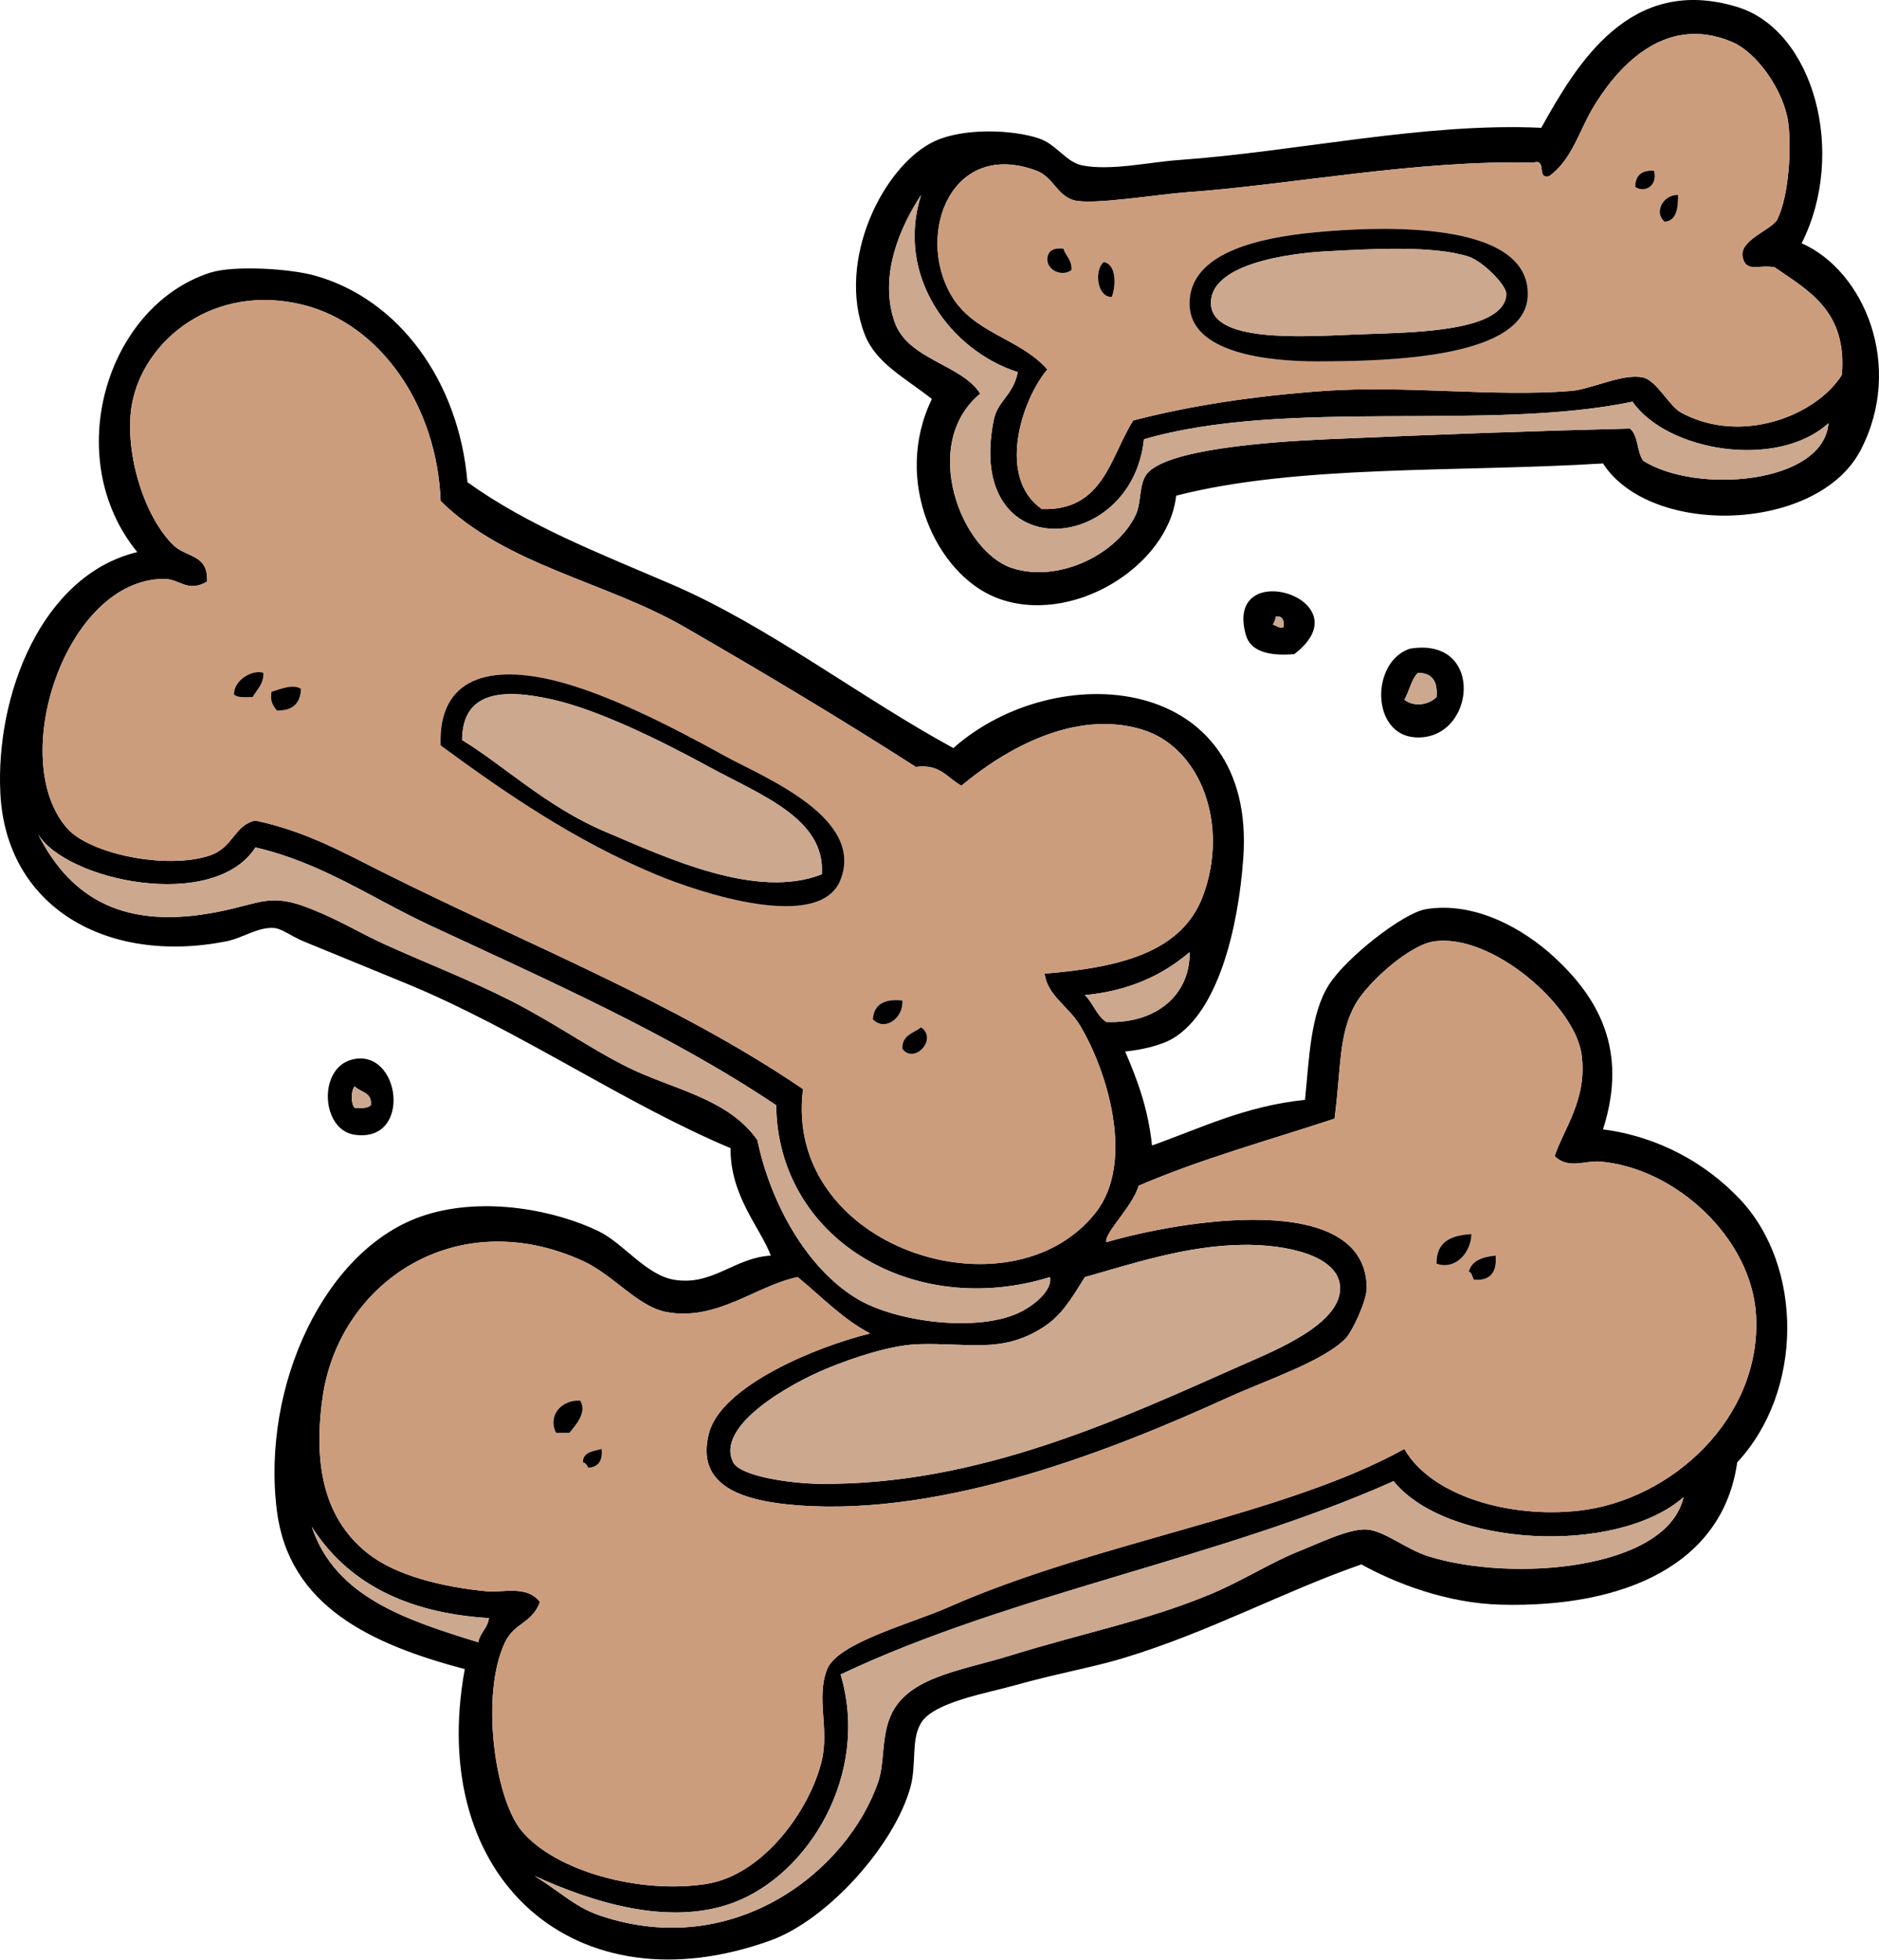
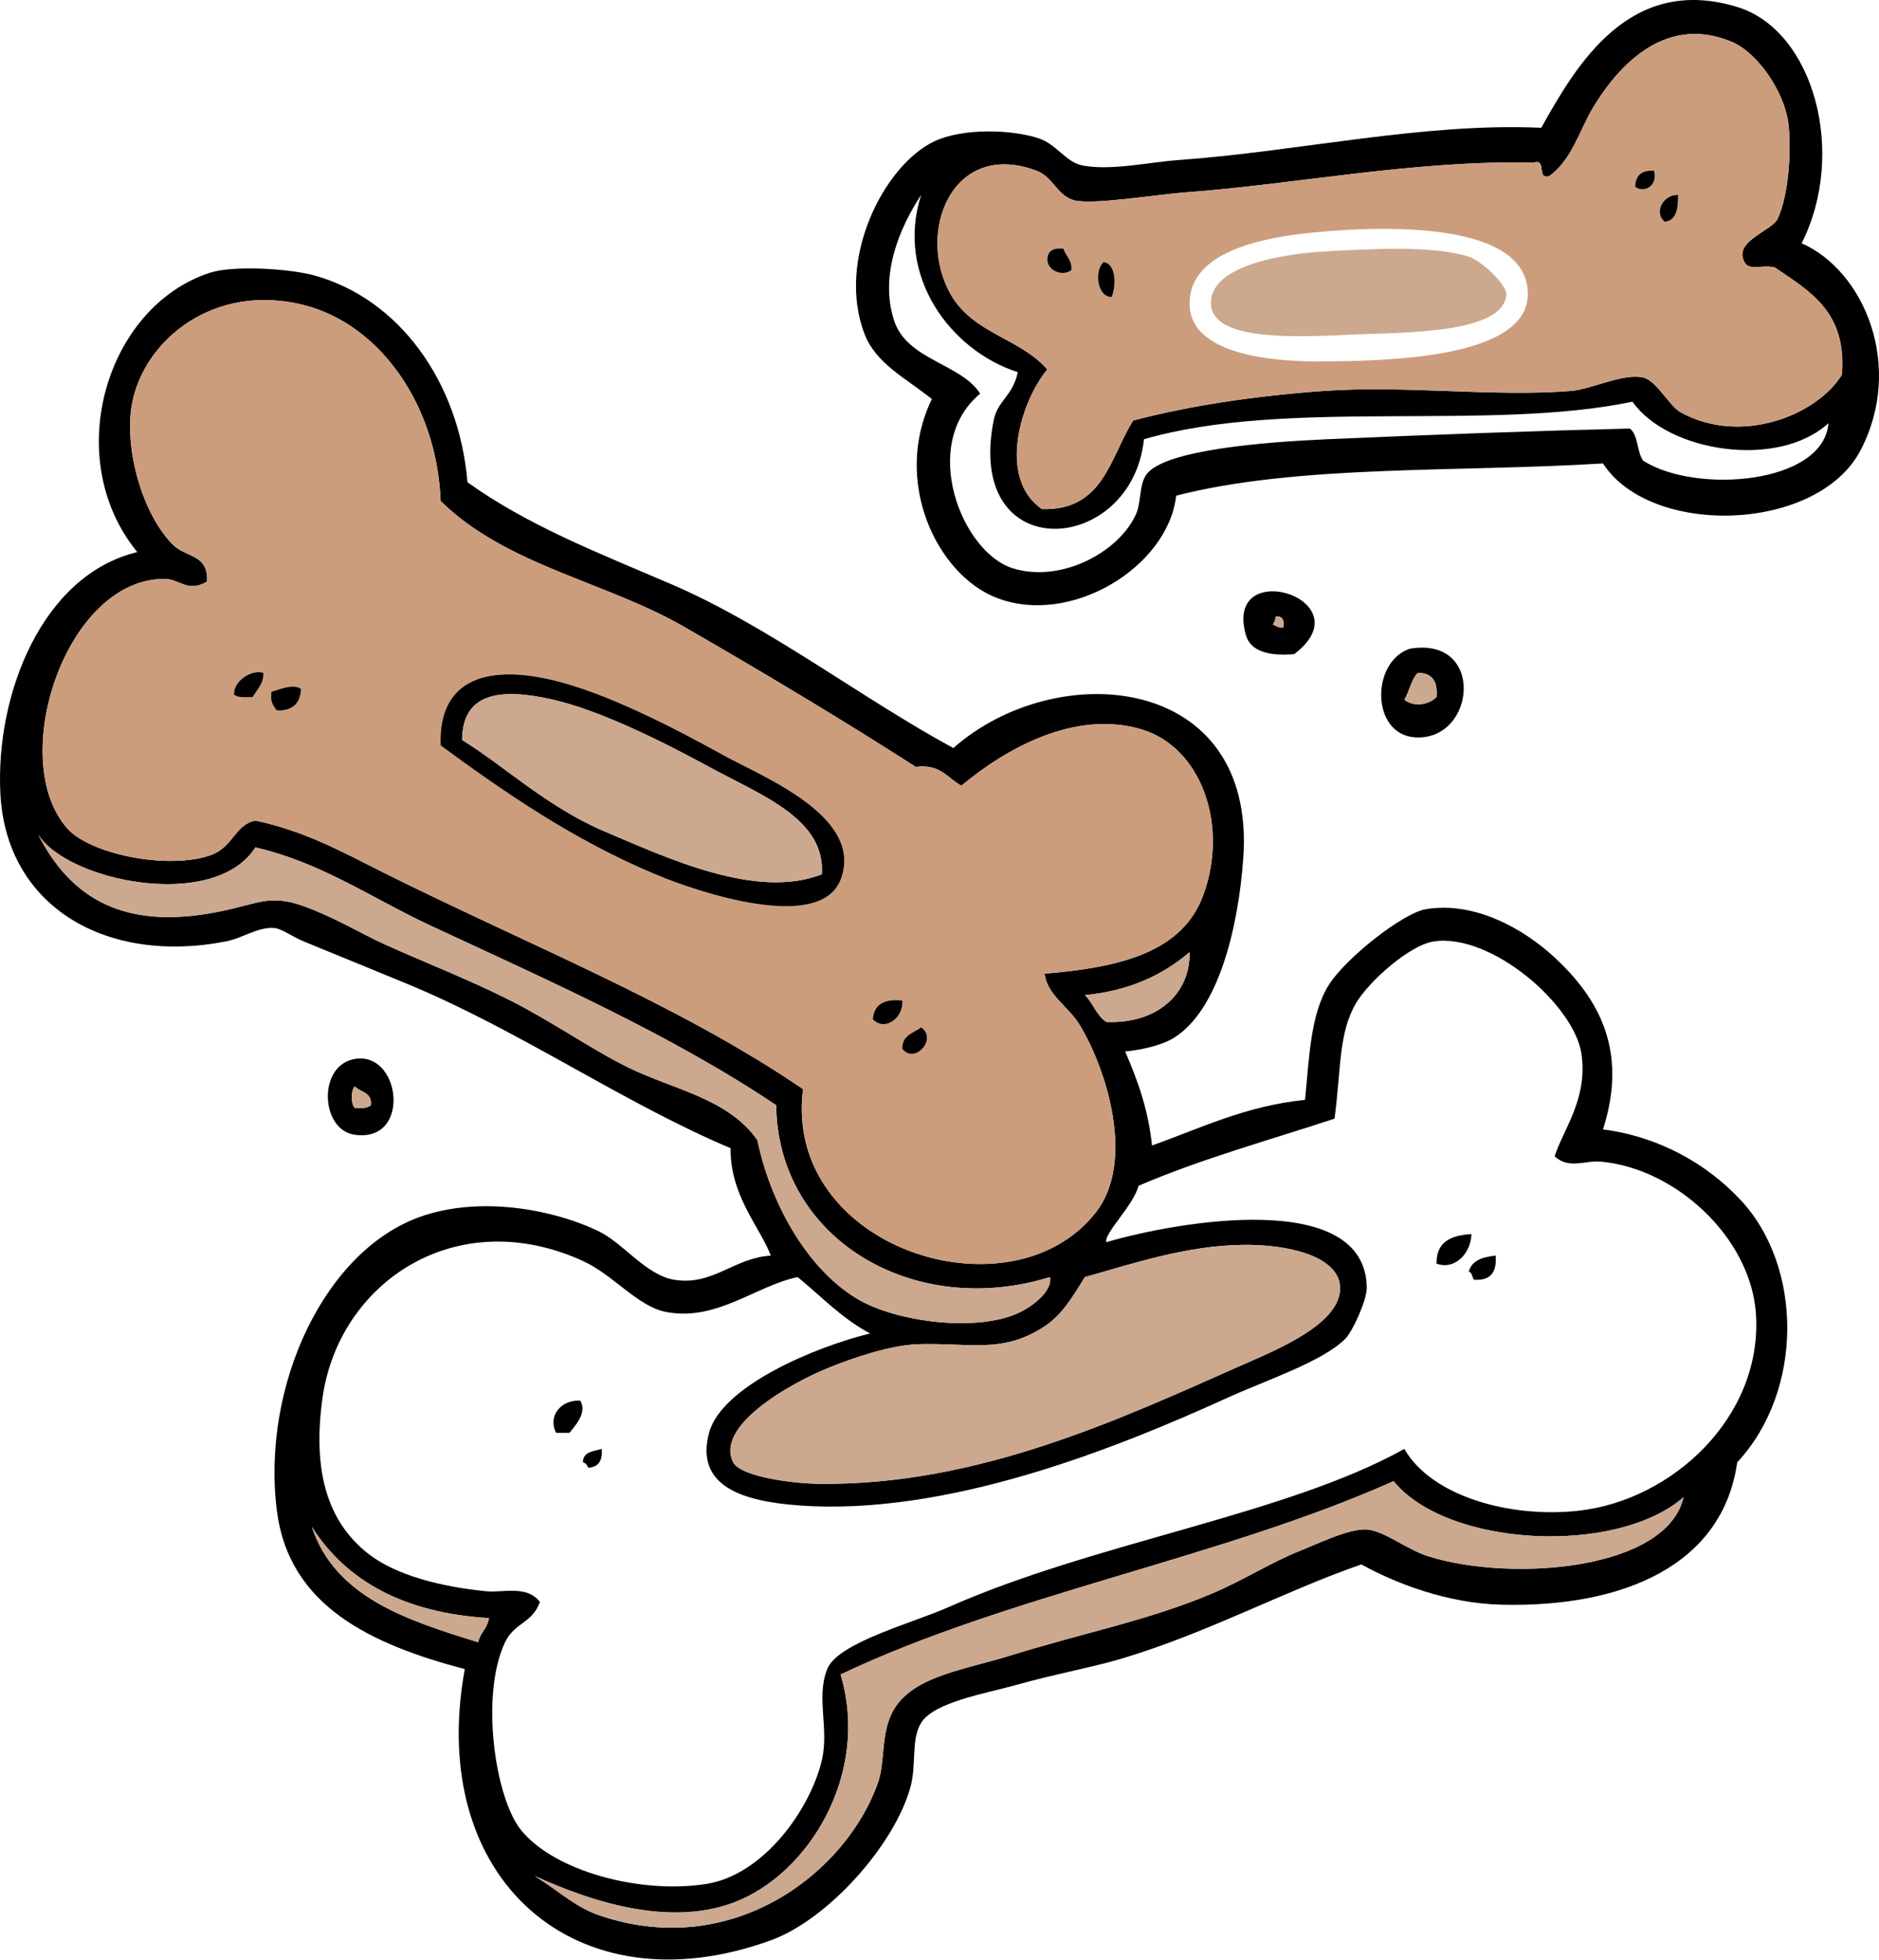
<svg xmlns="http://www.w3.org/2000/svg" height="3110.6" preserveAspectRatio="xMidYMid meet" version="1.0" viewBox="0.0 0.0 2982.6 3110.6" width="2982.6" zoomAndPan="magnify">
  <defs>
    <clipPath id="a">
      <path d="M 1358 0 L 2982.609 0 L 2982.609 961 L 1358 961 Z M 1358 0" />
    </clipPath>
    <clipPath id="b">
      <path d="M 0 425 L 2837 425 L 2837 3109.52 L 0 3109.52 Z M 0 425" />
    </clipPath>
  </defs>
  <g>
    <g clip-path="url(#a)" id="change1_18">
      <path d="M 1419.551 509.594 C 1440.121 571.195 1525.512 577.223 1555.902 624.645 C 1459.07 705.074 1526.102 875.793 1607.043 901.621 C 1681.949 925.523 1774.531 878.25 1803.051 816.387 C 1811.762 797.48 1807.832 768.695 1820.09 752.48 C 1849.41 713.676 2008.395 701.355 2105.59 697.082 C 2279.723 689.43 2444.125 683.48 2587.086 680.047 C 2600.879 690.402 2597.98 717.434 2608.395 731.172 C 2692.352 784.434 2894.602 768.332 2902.406 671.52 C 2821.48 745.344 2646.512 716.785 2591.359 637.426 C 2363.223 685.195 2040.957 631.398 1815.82 697.082 C 1796.41 882.047 1531.129 900.82 1577.211 667.246 C 1583.52 635.234 1607.801 628.559 1615.562 590.555 C 1508.742 556.293 1420.902 438.02 1462.152 309.328 C 1429.301 359.27 1394.992 436.035 1419.551 509.594 Z M 2766.062 407.324 C 2760.934 380.371 2813.355 364.516 2821.445 347.672 C 2840.062 309.004 2843.82 233.324 2838.5 194.277 C 2831.859 145.516 2790.234 83.82 2749.027 66.441 C 2638.688 19.953 2562.766 112.953 2527.434 172.969 C 2506.734 208.105 2494.852 253.566 2459.254 279.492 C 2437.793 285.328 2456.699 250.82 2433.691 258.203 C 2251.281 253.223 2050.098 293.168 1884 305.055 C 1838.152 308.355 1735.09 325.562 1705.043 317.855 C 1678.332 310.988 1671.93 280.961 1645.391 270.965 C 1511.449 220.582 1453.391 368.922 1509.031 466.996 C 1544.582 529.645 1619.031 536.281 1662.43 586.301 C 1620.402 636.605 1582.582 758.621 1653.898 807.879 C 1751.941 810.758 1761.852 725.504 1798.793 667.246 C 1889.191 643.648 1990.406 628.328 2101.316 620.391 C 2231.594 611.043 2370.965 630.293 2493.344 620.391 C 2526.652 617.684 2576.195 591.797 2608.395 599.082 C 2629.512 603.871 2649.773 644.469 2668.047 654.48 C 2763.223 706.617 2882.91 659.918 2923.715 594.809 C 2931.973 494.238 2871.941 461.961 2817.191 424.379 C 2793.496 418.715 2771.195 434.281 2766.062 407.324 Z M 2859.809 386.016 C 2959.312 430.043 3022.684 581.035 2953.551 714.137 C 2885.543 845.02 2620.336 852.859 2544.488 735.426 C 2315.816 749.637 2060.148 736.875 1866.961 786.57 C 1854.422 899.273 1699.672 994.773 1581.473 948.492 C 1486.891 911.445 1415.922 763.469 1479.211 633.172 C 1436.352 599.254 1390.5 576.496 1372.68 530.902 C 1326.609 413.086 1402.699 261.844 1483.473 224.094 C 1529.059 202.805 1607.27 205.32 1649.652 219.84 C 1677.133 229.262 1692.211 257.402 1717.832 262.457 C 1762.98 271.363 1824.02 257.305 1871.223 253.93 C 2060.895 240.367 2259.082 194.297 2446.473 202.805 C 2502.957 101.449 2587.219 -40.863 2757.535 11.043 C 2879.188 48.129 2931.973 243.133 2859.809 386.016" fill="inherit" fill-rule="evenodd" />
    </g>
    <g id="change2_1">
      <path d="M 1764.691 471.238 C 1771.723 453.555 1772.164 418.98 1751.914 415.852 C 1736.762 428.609 1741.023 471.617 1764.691 471.238 Z M 1662.434 411.59 C 1662.543 429.066 1685.672 439.586 1700.781 428.629 C 1701.762 412.023 1691.633 406.547 1687.992 394.547 C 1672.094 392.844 1662.992 397.941 1662.434 411.59 Z M 1888.273 484.031 C 1890.434 560.379 2012.332 573.723 2092.812 573.516 C 2206.711 573.211 2424.477 567.98 2425.16 466.992 C 2425.953 350.633 2197.309 357.816 2084.281 368.98 C 2007.137 376.598 1885.832 398.32 1888.273 484.031 Z M 2642.488 351.938 C 2661.711 349.855 2663.492 330.332 2663.793 309.328 C 2640.461 308.383 2624.387 336.832 2642.488 351.938 Z M 2595.617 296.535 C 2610.059 306.809 2631.969 295.094 2625.449 270.965 C 2605.68 269.656 2595.977 278.434 2595.617 296.535 Z M 2817.191 424.383 C 2871.934 461.949 2931.98 494.23 2923.715 594.82 C 2882.906 659.91 2763.23 706.613 2668.059 654.469 C 2649.789 644.461 2629.523 603.863 2608.391 599.086 C 2576.188 591.789 2526.66 617.68 2493.336 620.391 C 2370.969 630.285 2231.598 611.047 2101.324 620.391 C 1990.422 628.332 1889.191 643.648 1798.793 667.246 C 1761.852 725.492 1751.941 810.75 1653.902 807.867 C 1582.582 758.625 1620.402 636.598 1662.434 586.293 C 1619.035 536.289 1544.582 529.637 1509.031 466.992 C 1453.395 368.902 1511.453 220.586 1645.395 270.965 C 1671.934 280.953 1678.332 310.98 1705.043 317.84 C 1735.094 325.555 1838.152 308.344 1884.004 305.066 C 2050.109 293.16 2251.27 253.207 2433.688 258.191 C 2456.699 250.816 2437.801 285.332 2459.258 279.496 C 2494.855 253.566 2506.738 208.094 2527.438 172.973 C 2562.766 112.961 2638.699 19.953 2749.031 66.449 C 2790.238 83.809 2831.863 145.508 2838.496 194.277 C 2843.824 233.324 2840.07 309.008 2821.457 347.676 C 2813.363 364.508 2760.938 380.371 2766.074 407.324 C 2771.191 434.277 2793.5 418.715 2817.191 424.383" fill="#cc9d7d" fill-rule="evenodd" />
    </g>
    <g id="change1_1">
      <path d="M 2625.434 270.977 C 2631.969 295.09 2610.051 306.812 2595.605 296.535 C 2595.973 278.449 2605.676 269.668 2625.434 270.977" fill="inherit" fill-rule="evenodd" />
    </g>
    <g id="change3_1">
-       <path d="M 1462.152 309.336 C 1420.902 438.02 1508.742 556.289 1615.559 590.566 C 1607.801 628.547 1583.52 635.242 1577.211 667.258 C 1531.129 900.82 1796.414 882.055 1815.824 697.082 C 2040.965 631.395 2363.223 685.188 2591.355 637.434 C 2646.5 716.777 2821.48 745.355 2902.41 671.512 C 2894.613 768.324 2692.352 784.441 2608.395 731.18 C 2597.977 717.434 2600.863 690.406 2587.098 680.043 C 2444.113 683.48 2279.727 689.426 2105.582 697.082 C 2008.398 701.355 1849.406 713.68 1820.098 752.477 C 1807.828 768.699 1811.762 797.492 1803.055 816.402 C 1774.531 878.242 1681.949 925.535 1607.039 901.605 C 1526.102 875.785 1459.07 705.059 1555.902 624.648 C 1525.512 577.23 1440.121 571.191 1419.551 509.602 C 1394.992 436.043 1429.301 359.262 1462.152 309.336" fill="#cca88f" fill-rule="evenodd" />
-     </g>
+       </g>
    <g id="change1_2">
      <path d="M 2663.797 309.328 C 2663.488 330.344 2661.719 349.867 2642.488 351.93 C 2624.391 336.84 2640.461 308.383 2663.797 309.328" fill="inherit" fill-rule="evenodd" />
    </g>
    <g id="change1_3">
-       <path d="M 1922.371 484.023 C 1926.805 542.332 2061.109 534.73 2148.191 530.906 C 2226.035 527.469 2387.809 530.094 2391.078 466.977 C 2391.82 452.879 2353.52 414.492 2331.43 407.332 C 2275.32 389.121 2175.543 395.078 2105.59 398.801 C 2047.824 401.883 1917.359 418.434 1922.371 484.023 Z M 2084.266 368.977 C 2197.312 357.809 2425.961 350.633 2425.164 466.977 C 2424.488 567.973 2206.703 573.223 2092.797 573.508 C 2012.332 573.711 1890.43 560.375 1888.266 484.023 C 1885.828 398.328 2007.152 376.594 2084.266 368.977" fill="inherit" fill-rule="evenodd" />
-     </g>
+       </g>
    <g id="change1_4">
      <path d="M 1687.988 394.566 C 1691.621 406.547 1701.754 412.031 1700.77 428.648 C 1685.672 439.598 1662.535 429.082 1662.426 411.598 C 1662.988 397.949 1672.086 392.848 1687.988 394.566" fill="inherit" fill-rule="evenodd" />
    </g>
    <g id="change3_2">
      <path d="M 2105.594 398.797 C 2175.555 395.074 2275.309 389.113 2331.422 407.324 C 2353.535 414.5 2391.82 452.887 2391.086 466.988 C 2387.812 530.094 2226.043 527.473 2148.203 530.895 C 2061.117 534.73 1926.812 542.344 1922.359 484.027 C 1917.352 418.438 2047.832 401.883 2105.594 398.797" fill="#cca88f" fill-rule="evenodd" />
    </g>
    <g id="change1_5">
      <path d="M 1751.91 415.848 C 1772.156 418.988 1771.727 453.559 1764.688 471.242 C 1741.023 471.621 1736.758 428.605 1751.91 415.848" fill="inherit" fill-rule="evenodd" />
    </g>
    <g clip-path="url(#b)" id="change1_19">
      <path d="M 759.082 2606.059 C 762.113 2590.621 773.934 2583.988 776.121 2567.711 C 642.199 2559.59 550.168 2509.582 494.887 2422.828 C 532.211 2534.641 645.195 2570.789 759.082 2606.059 Z M 2212.105 2350.391 C 1939.203 2472.348 1602.02 2530.012 1334.332 2657.191 C 1381.469 2815.238 1283.418 2975.008 1163.891 3019.379 C 1058.992 3058.309 934.051 3015.91 848.562 2976.77 C 895.062 3006.359 914.109 3027.199 955.094 3040.68 C 1167.398 3110.57 1345.859 2967.961 1393.98 2827.629 C 1403.84 2798.879 1399.281 2763.281 1411.02 2729.629 C 1434.719 2661.742 1520.938 2652.578 1602.77 2627.359 C 1726.402 2589.258 1821.141 2571.66 1922.359 2529.359 C 1972.82 2508.262 2018.344 2478.738 2062.973 2461.172 C 2090.125 2450.488 2141.465 2425.16 2169.496 2427.09 C 2197.301 2429 2232.656 2458.859 2267.5 2469.699 C 2400.422 2511.039 2645.785 2491.48 2672.305 2375.949 C 2564.797 2469.238 2296.531 2454.691 2212.105 2350.391 Z M 1653.898 2107.512 C 1589.34 2147.992 1536.559 2130.641 1457.902 2133.07 C 1413.492 2134.449 1353.809 2154.699 1313.02 2171.422 C 1252.84 2196.09 1134.73 2263.109 1163.891 2320.562 C 1175.121 2342.699 1255.418 2354.141 1300.238 2354.648 C 1552.18 2357.551 1778.355 2251.781 1969.238 2167.16 C 2023.578 2143.078 2133.508 2099.77 2126.887 2039.332 C 2121.793 1992.852 2043.934 1974.641 1973.488 1975.41 C 1882.648 1976.418 1795.621 2005.988 1722.082 2026.551 C 1699.219 2063.258 1684.598 2088.27 1653.898 2107.512 Z M 1722.082 1579.129 C 1735.172 1591.617 1740.57 1611.789 1756.172 1621.742 C 1837.512 1624.938 1889.711 1576.32 1888.27 1510.957 C 1846.133 1546.93 1793.32 1572.238 1722.082 1579.129 Z M 2510.387 1672.871 C 2499.355 1595.129 2367.453 1480.43 2276.02 1493.91 C 2237.484 1499.59 2172.621 1557.57 2152.441 1591.918 C 2124.5 1639.5 2128.926 1695.27 2118.367 1775.141 C 2013.656 1809.629 1904.535 1839.699 1807.301 1881.668 C 1798.906 1913.348 1751.5 1958.039 1756.172 1971.152 C 1869.793 1937.871 2168.004 1886.078 2169.496 2043.59 C 2169.672 2063.379 2146.82 2113.141 2135.406 2124.551 C 2099.191 2160.77 2010.809 2189.707 1947.914 2218.301 C 1771.523 2298.492 1501.859 2406.879 1266.152 2388.742 C 1183.621 2382.391 1102.238 2360.75 1125.531 2273.691 C 1145.41 2199.371 1294.398 2137.191 1381.199 2116.031 C 1336.551 2092.5 1303.68 2057.191 1266.152 2026.551 C 1200.289 2040.07 1137.609 2097.301 1057.352 2081.938 C 1012.25 2073.301 973.477 2022.969 925.262 2000.98 C 723.785 1909.109 537.543 2035.148 511.938 2218.301 C 495.82 2333.551 519.293 2414.41 584.371 2465.441 C 629.125 2500.531 702.199 2518.219 771.859 2525.102 C 798.527 2527.73 836.438 2514.961 857.082 2542.141 C 844.281 2576.629 816.742 2574.488 801.684 2606.059 C 762.098 2689.078 785.445 2852.93 827.25 2904.332 C 880.211 2969.441 1016.352 3006.16 1121.27 2989.551 C 1212.918 2975.039 1286.449 2870.07 1304.5 2793.539 C 1316.418 2743 1295.051 2693.902 1313.02 2648.668 C 1329.668 2606.758 1447.719 2575.949 1504.77 2550.66 C 1738.891 2446.871 2040.055 2404.461 2229.16 2299.258 C 2271.68 2373.691 2395.625 2409.629 2506.137 2397.27 C 2654.426 2380.668 2797.234 2248.719 2787.344 2086.199 C 2779.949 1964.34 2659.641 1853.488 2540.227 1843.32 C 2515.727 1841.23 2489.996 1855.91 2467.777 1834.801 C 2481.109 1792.621 2520.504 1744.191 2510.387 1672.871 Z M 345.754 1447.039 C 415.629 1433.25 428.898 1416.031 494.887 1442.781 C 543.516 1462.48 571.078 1480.508 609.941 1498.168 C 674.793 1527.641 744.602 1554.418 810.211 1587.648 C 878.117 1622.051 938.871 1665.258 997.699 1694.18 C 1067.602 1728.539 1156.012 1742.93 1202.23 1809.23 C 1222.219 1905.848 1278.52 2011.32 1359.891 2060.629 C 1421.902 2098.211 1553.391 2115.09 1619.82 2081.938 C 1641.641 2071.051 1670.621 2047.93 1666.691 2026.551 C 1449.469 2093.77 1234.391 1965.66 1232.059 1753.84 C 1064.102 1641.211 869.246 1555.41 682.375 1468.352 C 589.941 1425.27 510.188 1368.738 405.41 1344.773 C 339.543 1447.238 105.273 1398.031 60.254 1323.469 C 113.023 1427.91 199.316 1475.938 345.754 1447.039 Z M 482.105 484.023 C 340.406 448.191 227.965 538.945 209.402 641.691 C 197.277 708.766 223.785 812.055 273.312 863.27 C 295.41 886.121 330.617 878.094 328.707 922.918 C 297.07 941.078 285.938 918.633 260.527 918.668 C 103.676 918.789 10.004 1206.25 107.129 1314.934 C 143.074 1355.16 264.438 1380.438 332.969 1357.559 C 370.398 1345.055 372.164 1308.785 405.41 1302.164 C 483.941 1318.551 545.145 1352.785 605.676 1383.121 C 834.09 1497.59 1073.941 1591.5 1274.672 1728.27 C 1242.539 1980.488 1603.891 2096.059 1739.129 1924.281 C 1802.648 1843.621 1756.789 1696.91 1713.559 1626.012 C 1696.039 1597.25 1662 1578.859 1658.172 1545.039 C 1779.008 1535.18 1876.238 1510.809 1909.574 1421.469 C 1951.324 1309.543 1906.5 1185.191 1811.57 1157.285 C 1705.27 1126.02 1595.969 1188.566 1526.082 1246.77 C 1503.809 1234.934 1492.891 1211.766 1453.641 1216.949 C 1336.961 1142.074 1214.379 1068.781 1087.18 995.367 C 960.871 922.461 803.77 897.539 699.422 795.09 C 693.773 644.219 604.191 514.918 482.105 484.023 Z M 742.031 765.266 C 838.773 834.52 949.461 877.18 1065.879 927.184 C 1218.781 992.855 1366.039 1107.121 1513.289 1187.105 C 1676.711 1042.438 1994.512 1068.344 1973.488 1361.82 C 1965.375 1475.168 1933.039 1604.488 1862.695 1647.309 C 1843.254 1659.148 1811.938 1665.918 1785.996 1668.621 C 1805.316 1713.219 1822.668 1759.777 1828.625 1817.758 C 1906.184 1790.211 1976.262 1755.191 2071.492 1745.309 C 2078.184 1680.539 2079.711 1608.852 2109.832 1562.078 C 2137.742 1518.801 2227.473 1448.711 2263.234 1442.781 C 2341.039 1429.871 2418.633 1473.879 2467.777 1519.469 C 2534.852 1581.711 2585.574 1664.348 2544.477 1792.188 C 2632.453 1803.59 2707.695 1845.758 2761.789 1902.98 C 2862.641 2009.648 2862.852 2207.52 2757.523 2320.562 C 2734.727 2482.738 2578.129 2551.41 2382.559 2546.402 C 2296.426 2544.191 2214.562 2512.23 2160.977 2482.488 C 2038.086 2525.059 1919.109 2590.281 1781.746 2631.629 C 1734.98 2645.699 1674.18 2656.5 1611.301 2674.242 C 1564.711 2687.371 1482.531 2700.918 1462.152 2733.891 C 1445.68 2760.539 1455.242 2799.551 1445.109 2836.148 C 1419.73 2927.969 1314.219 3046.16 1223.539 3079.039 C 914.137 3191.191 676.645 2981.82 737.77 2648.668 C 588.656 2609.18 458.648 2548.688 439.488 2397.27 C 414.508 2199.711 515.602 1979.609 673.855 1928.539 C 769.559 1897.66 883.449 1921.141 950.832 1954.109 C 989.68 1973.121 1025.609 2023.469 1070.141 2030.809 C 1131.312 2040.879 1165.328 1995.871 1223.539 1992.461 C 1206.84 1947.871 1159.012 1898.07 1159.621 1822.012 C 989.223 1750.102 824.984 1635.352 648.293 1562.078 C 587.137 1536.73 546.879 1520.59 482.105 1493.91 C 463.613 1486.301 447.211 1473.512 435.234 1472.609 C 409.293 1470.629 385.652 1488.629 358.531 1493.91 C 168.168 1531.008 9.891 1438.461 0.605 1259.555 C -7.504 1103.277 66.004 912.746 217.918 876.059 C 96.211 727.504 167.988 486.656 332.969 432.895 C 370.23 420.758 459.168 426.098 499.152 437.164 C 633.211 474.223 728.672 605.352 742.031 765.266" fill="inherit" fill-rule="evenodd" />
    </g>
    <g id="change2_2">
      <path d="M 1432.328 1664.352 C 1451.43 1689.469 1488.859 1648.73 1462.148 1630.258 C 1450.102 1639.531 1431.602 1642.32 1432.328 1664.352 Z M 1385.461 1617.48 C 1404.621 1637.52 1434.57 1615.141 1432.328 1587.648 C 1403.711 1584.602 1387.211 1593.66 1385.461 1617.48 Z M 430.977 1097.633 C 428.207 1113.176 433.844 1120.328 439.488 1127.445 C 464.395 1128.215 476.707 1116.379 477.84 1093.371 C 465.586 1084.211 444 1094.203 430.977 1097.633 Z M 1040.309 1387.375 C 1111.77 1417.254 1301.68 1479.93 1334.332 1395.898 C 1372.961 1296.465 1210.18 1232.547 1151.102 1199.906 C 1060.32 1149.719 962.742 1100.77 882.641 1080.586 C 779.258 1054.547 695.449 1073.602 699.422 1182.844 C 799.961 1256.758 910.617 1333.188 1040.309 1387.375 Z M 418.195 1067.805 C 402.238 1061.91 371.539 1077.879 371.316 1101.895 C 376.809 1107.758 389.828 1106.105 401.145 1106.156 C 407.555 1094.09 418.379 1086.449 418.195 1067.805 Z M 699.422 795.09 C 803.77 897.543 960.871 922.457 1087.18 995.359 C 1214.379 1068.785 1336.961 1142.074 1453.641 1216.938 C 1492.891 1211.777 1503.809 1234.945 1526.082 1246.766 C 1595.969 1188.559 1705.262 1126.027 1811.566 1157.293 C 1906.496 1185.195 1951.328 1309.543 1909.582 1421.469 C 1876.238 1510.812 1779.012 1535.18 1658.176 1545.039 C 1661.996 1578.859 1696.035 1597.25 1713.555 1626.008 C 1756.773 1696.91 1802.637 1843.621 1739.125 1924.281 C 1603.891 2096.059 1242.539 1980.492 1274.668 1728.27 C 1073.941 1591.5 834.09 1497.59 605.676 1383.113 C 545.141 1352.777 483.941 1318.559 405.41 1302.164 C 372.164 1308.777 370.398 1345.055 332.969 1357.562 C 264.438 1380.438 143.074 1355.164 107.129 1314.934 C 10 1206.258 103.676 918.785 260.527 918.656 C 285.938 918.637 297.07 941.09 328.707 922.934 C 330.617 878.098 295.41 886.113 273.312 863.273 C 223.785 812.055 197.277 708.754 209.402 641.695 C 227.965 538.949 340.406 448.188 482.102 484.023 C 604.191 514.914 693.773 644.227 699.422 795.09" fill="#cc9d7d" fill-rule="evenodd" />
    </g>
    <g id="change1_6">
      <path d="M 2020.355 991.109 C 2026.113 992.449 2028.492 997.168 2037.41 995.359 C 2038.613 984.215 2035.852 977.035 2024.621 978.32 C 2024.812 984.188 2022.625 987.676 2020.355 991.109 Z M 2054.449 1037.977 C 2011.316 1041.762 1984.621 1031.973 1977.754 1008.133 C 1940.883 880.332 2168.574 950.887 2054.449 1037.977" fill="inherit" fill-rule="evenodd" />
    </g>
    <g id="change3_3">
      <path d="M 2024.613 978.32 C 2035.84 977.039 2038.598 984.223 2037.406 995.367 C 2028.5 997.16 2026.117 992.453 2020.348 991.105 C 2022.613 987.676 2024.809 984.184 2024.613 978.32" fill="#cca88f" fill-rule="evenodd" />
    </g>
    <g id="change1_7">
      <path d="M 2229.164 1110.418 C 2244.688 1122.297 2267.422 1118.797 2280.285 1106.148 C 2282.398 1081.32 2273.398 1067.586 2250.461 1067.805 C 2239.973 1078.641 2237.094 1097.047 2229.164 1110.418 Z M 2237.672 1029.457 C 2358.625 1008.938 2342.551 1176.27 2246.195 1170.078 C 2176.273 1165.578 2175.621 1050.512 2237.672 1029.457" fill="inherit" fill-rule="evenodd" />
    </g>
    <g id="change1_8">
      <path d="M 401.145 1106.156 C 389.828 1106.105 376.809 1107.766 371.312 1101.898 C 371.539 1077.867 402.238 1061.914 418.191 1067.805 C 418.379 1086.449 407.555 1094.098 401.145 1106.156" fill="inherit" fill-rule="evenodd" />
    </g>
    <g id="change1_9">
      <path d="M 1125.527 1216.941 C 1046.137 1173.648 950.285 1126.938 878.387 1110.422 C 798.434 1092.055 733.957 1096.492 733.516 1174.34 C 798.129 1213.648 868.496 1280.684 959.348 1319.211 C 1060.457 1362.098 1200.906 1427.961 1304.492 1387.391 C 1310.633 1298.977 1207.297 1261.543 1125.527 1216.941 Z M 699.418 1182.852 C 695.445 1073.609 779.254 1054.547 882.637 1080.582 C 962.738 1100.766 1060.316 1149.73 1151.098 1199.906 C 1210.176 1232.559 1372.961 1296.48 1334.32 1395.91 C 1301.68 1479.938 1111.766 1417.27 1040.309 1387.391 C 910.613 1333.191 799.961 1256.766 699.418 1182.852" fill="inherit" fill-rule="evenodd" />
    </g>
    <g id="change3_4">
      <path d="M 2250.469 1067.789 C 2273.402 1067.578 2282.406 1081.312 2280.293 1106.141 C 2267.438 1118.785 2244.699 1122.301 2229.172 1110.398 C 2237.109 1097.039 2239.992 1078.641 2250.469 1067.789" fill="#cca88f" fill-rule="evenodd" />
    </g>
    <g id="change1_10">
      <path d="M 477.844 1093.355 C 476.707 1116.355 464.398 1128.199 439.488 1127.441 C 433.848 1120.309 428.207 1113.176 430.98 1097.621 C 444 1094.203 465.59 1084.211 477.844 1093.355" fill="inherit" fill-rule="evenodd" />
    </g>
    <g id="change3_5">
      <path d="M 1304.496 1387.383 C 1200.906 1427.953 1060.457 1362.098 959.352 1319.195 C 868.5 1280.668 798.129 1213.645 733.516 1174.336 C 733.957 1096.496 798.438 1092.051 878.387 1110.406 C 950.285 1126.93 1046.137 1173.641 1125.527 1216.938 C 1207.297 1261.543 1310.637 1298.973 1304.496 1387.383" fill="#cca88f" fill-rule="evenodd" />
    </g>
    <g id="change2_3">
-       <path d="M 925.262 2320.562 C 930.043 2321.461 931.895 2325.289 933.781 2329.09 C 949.844 2328.109 956.773 2317.992 955.09 2299.262 C 941.844 2303.062 925.383 2303.641 925.262 2320.562 Z M 882.641 2273.691 C 889.75 2273.691 896.848 2273.691 903.957 2273.691 C 913.418 2261.84 932.41 2241.609 920.996 2222.562 C 891.449 2220.902 868.977 2246 882.641 2273.691 Z M 2331.41 2018.023 C 2337.398 2019.141 2336.285 2027.359 2339.941 2030.812 C 2365.82 2032.543 2376.32 2018.902 2374.023 1992.461 C 2353.48 1994.633 2336.164 2000.043 2331.41 2018.023 Z M 2280.289 2005.242 C 2308.914 2015.832 2334.707 1989.371 2335.684 1958.371 C 2303.352 1960.141 2279.602 1970.461 2280.289 2005.242 Z M 2467.773 1834.801 C 2489.996 1855.91 2515.719 1841.23 2540.227 1843.32 C 2659.629 1853.492 2779.945 1964.34 2787.344 2086.203 C 2797.227 2248.719 2654.414 2380.672 2506.125 2397.27 C 2395.629 2409.629 2271.676 2373.691 2229.148 2299.262 C 2040.055 2404.461 1738.879 2446.871 1504.766 2550.66 C 1447.719 2575.953 1329.668 2606.762 1313.02 2648.672 C 1295.051 2693.898 1316.418 2743 1304.496 2793.539 C 1286.449 2870.07 1212.918 2975.039 1121.27 2989.551 C 1016.348 3006.16 880.207 2969.441 827.25 2904.332 C 785.445 2852.93 762.098 2689.082 801.684 2606.059 C 816.742 2574.492 844.281 2576.633 857.082 2542.141 C 836.438 2514.961 798.527 2527.73 771.855 2525.102 C 702.199 2518.219 629.125 2500.531 584.371 2465.441 C 519.293 2414.41 495.82 2333.551 511.934 2218.301 C 537.543 2035.152 723.785 1909.113 925.262 2000.98 C 973.473 2022.973 1012.25 2073.301 1057.348 2081.941 C 1137.609 2097.301 1200.289 2040.07 1266.148 2026.551 C 1303.68 2057.191 1336.547 2092.5 1381.199 2116.031 C 1294.398 2137.191 1145.41 2199.371 1125.527 2273.691 C 1102.238 2360.75 1183.617 2382.391 1266.148 2388.742 C 1501.859 2406.879 1771.52 2298.492 1947.918 2218.301 C 2010.812 2189.711 2099.191 2160.77 2135.398 2124.551 C 2146.828 2113.141 2169.668 2063.383 2169.5 2043.59 C 2168.004 1886.082 1869.801 1937.871 1756.16 1971.152 C 1751.492 1958.039 1798.91 1913.352 1807.301 1881.672 C 1904.535 1839.699 2013.66 1809.633 2118.375 1775.141 C 2128.914 1695.27 2124.504 1639.5 2152.441 1591.922 C 2172.621 1557.574 2237.488 1499.594 2276.016 1493.914 C 2367.449 1480.434 2499.348 1595.133 2510.383 1672.871 C 2520.488 1744.191 2481.105 1792.621 2467.773 1834.801" fill="#cc9d7d" fill-rule="evenodd" />
-     </g>
+       </g>
    <g id="change3_6">
      <path d="M 1888.27 1510.965 C 1889.707 1576.316 1837.504 1624.941 1756.164 1621.738 C 1740.57 1611.793 1735.168 1591.621 1722.082 1579.137 C 1793.32 1572.238 1846.129 1546.93 1888.27 1510.965" fill="#cca88f" fill-rule="evenodd" />
    </g>
    <g id="change1_11">
      <path d="M 1432.328 1587.648 C 1434.57 1615.141 1404.621 1637.52 1385.461 1617.48 C 1387.211 1593.66 1403.711 1584.602 1432.328 1587.648" fill="inherit" fill-rule="evenodd" />
    </g>
    <g id="change1_12">
      <path d="M 1462.148 1630.262 C 1488.859 1648.73 1451.43 1689.469 1432.328 1664.352 C 1431.602 1642.32 1450.102 1639.531 1462.148 1630.262" fill="inherit" fill-rule="evenodd" />
    </g>
    <g id="change1_13">
      <path d="M 563.066 1758.102 C 573.574 1758.66 583.59 1758.738 588.633 1753.84 C 591.016 1732.98 572.086 1733.449 563.066 1724.012 C 556.809 1730.211 556.809 1751.898 563.066 1758.102 Z M 558.809 1681.398 C 635.68 1661.922 655.434 1813.898 563.066 1800.711 C 509.488 1793.059 504.426 1695.172 558.809 1681.398" fill="inherit" fill-rule="evenodd" />
    </g>
    <g id="change3_7">
      <path d="M 563.066 1724.012 C 572.086 1733.449 591.016 1732.98 588.633 1753.84 C 583.59 1758.738 573.574 1758.66 563.066 1758.102 C 556.809 1751.898 556.809 1730.211 563.066 1724.012" fill="#cca88f" fill-rule="evenodd" />
    </g>
    <g id="change1_14">
      <path d="M 2335.691 1958.367 C 2334.719 1989.371 2308.91 2015.828 2280.293 2005.238 C 2279.605 1970.457 2303.363 1960.141 2335.691 1958.367" fill="inherit" fill-rule="evenodd" />
    </g>
    <g id="change3_8">
      <path d="M 1722.082 2026.547 C 1795.641 2005.988 1882.645 1976.414 1973.492 1975.406 C 2043.953 1974.637 2121.805 1992.848 2126.898 2039.328 C 2133.508 2099.766 2023.574 2143.078 1969.238 2167.156 C 1778.363 2251.777 1552.184 2357.547 1300.246 2354.648 C 1255.422 2354.137 1175.125 2342.695 1163.895 2320.559 C 1134.734 2263.109 1252.844 2196.086 1313.023 2171.418 C 1353.809 2154.695 1413.496 2134.445 1457.906 2133.066 C 1536.57 2130.637 1589.344 2147.988 1653.898 2107.508 C 1684.605 2088.266 1699.227 2063.258 1722.082 2026.547" fill="#cca88f" fill-rule="evenodd" />
    </g>
    <g id="change1_15">
      <path d="M 2374.039 1992.457 C 2376.328 2018.895 2365.832 2032.535 2339.953 2030.809 C 2336.297 2027.355 2337.418 2019.137 2331.426 2018.016 C 2336.164 2000.035 2353.484 1994.629 2374.039 1992.457" fill="inherit" fill-rule="evenodd" />
    </g>
    <g id="change1_16">
      <path d="M 921 2222.559 C 932.41 2241.609 913.418 2261.84 903.957 2273.691 C 896.852 2273.691 889.754 2273.691 882.641 2273.691 C 868.98 2246 891.453 2220.898 921 2222.559" fill="inherit" fill-rule="evenodd" />
    </g>
    <g id="change1_17">
      <path d="M 955.094 2299.262 C 956.773 2317.988 949.848 2328.109 933.781 2329.09 C 931.895 2325.289 930.043 2321.461 925.262 2320.559 C 925.383 2303.641 941.844 2303.059 955.094 2299.262" fill="inherit" fill-rule="evenodd" />
    </g>
    <g id="change3_9">
      <path d="M 494.887 2422.828 C 550.168 2509.578 642.199 2559.59 776.121 2567.711 C 773.93 2583.988 762.113 2590.621 759.078 2606.059 C 645.195 2570.789 532.211 2534.641 494.887 2422.828" fill="#cca88f" fill-rule="evenodd" />
    </g>
    <g id="change3_10">
      <path d="M 60.254 1323.465 C 105.273 1398.027 339.547 1447.238 405.414 1344.766 C 510.188 1368.73 589.941 1425.27 682.379 1468.344 C 869.25 1555.41 1064.105 1641.207 1232.062 1753.836 C 1234.395 1965.656 1449.477 2093.766 1666.695 2026.547 C 1670.633 2047.926 1641.648 2071.047 1619.82 2081.938 C 1553.398 2115.086 1421.91 2098.207 1359.891 2060.625 C 1278.52 2011.316 1222.223 1905.852 1202.234 1809.227 C 1156.016 1742.926 1067.605 1728.535 997.699 1694.176 C 938.875 1665.258 878.117 1622.043 810.215 1587.648 C 744.605 1554.414 674.797 1527.633 609.941 1498.168 C 571.082 1480.504 543.516 1462.469 494.891 1442.777 C 428.898 1416.02 415.629 1433.246 345.754 1447.031 C 199.316 1475.938 113.023 1427.91 60.254 1323.465" fill="#cca88f" fill-rule="evenodd" />
    </g>
    <g id="change3_11">
      <path d="M 2672.305 2375.953 C 2645.777 2491.48 2400.418 2511.043 2267.492 2469.703 C 2232.652 2458.863 2197.289 2429.004 2169.5 2427.094 C 2141.449 2425.16 2090.117 2450.492 2062.969 2461.172 C 2018.344 2478.742 1972.816 2508.262 1922.352 2529.359 C 1821.133 2571.66 1726.391 2589.262 1602.766 2627.359 C 1520.938 2652.582 1434.719 2661.742 1411.016 2729.629 C 1399.277 2763.281 1403.836 2798.879 1393.977 2827.629 C 1345.855 2967.961 1167.398 3110.57 955.09 3040.68 C 914.105 3027.199 895.059 3006.359 848.562 2976.77 C 934.047 3015.91 1058.988 3058.309 1163.887 3019.379 C 1283.418 2975.012 1381.465 2815.242 1334.328 2657.191 C 1602.016 2530.012 1939.207 2472.352 2212.109 2350.391 C 2296.523 2454.691 2564.789 2469.242 2672.305 2375.953" fill="#cca88f" fill-rule="evenodd" />
    </g>
  </g>
</svg>